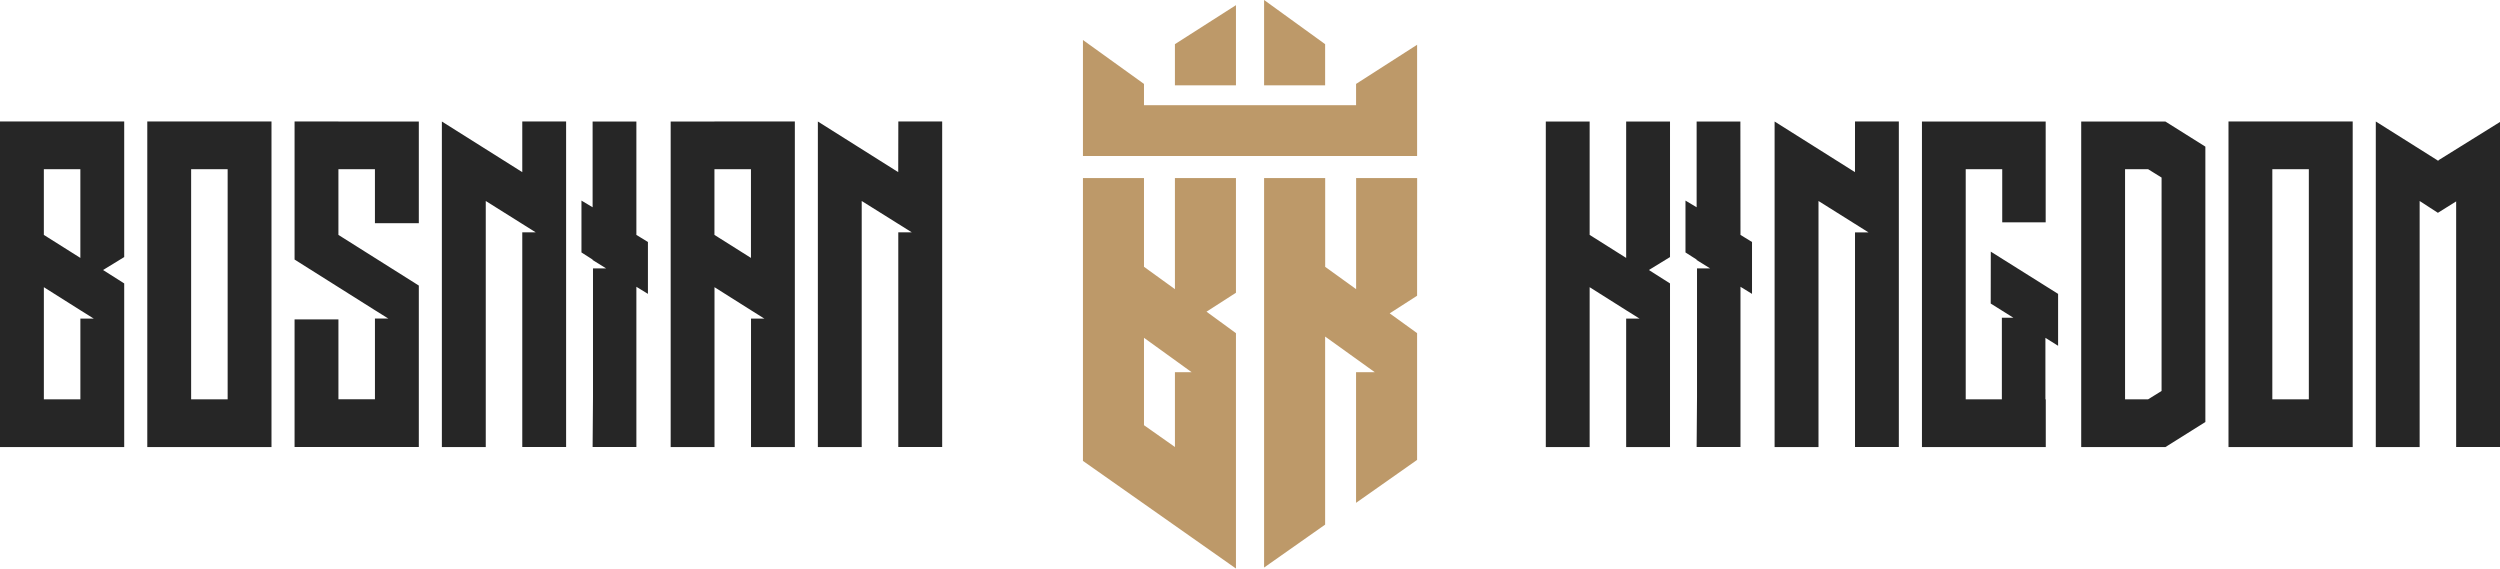
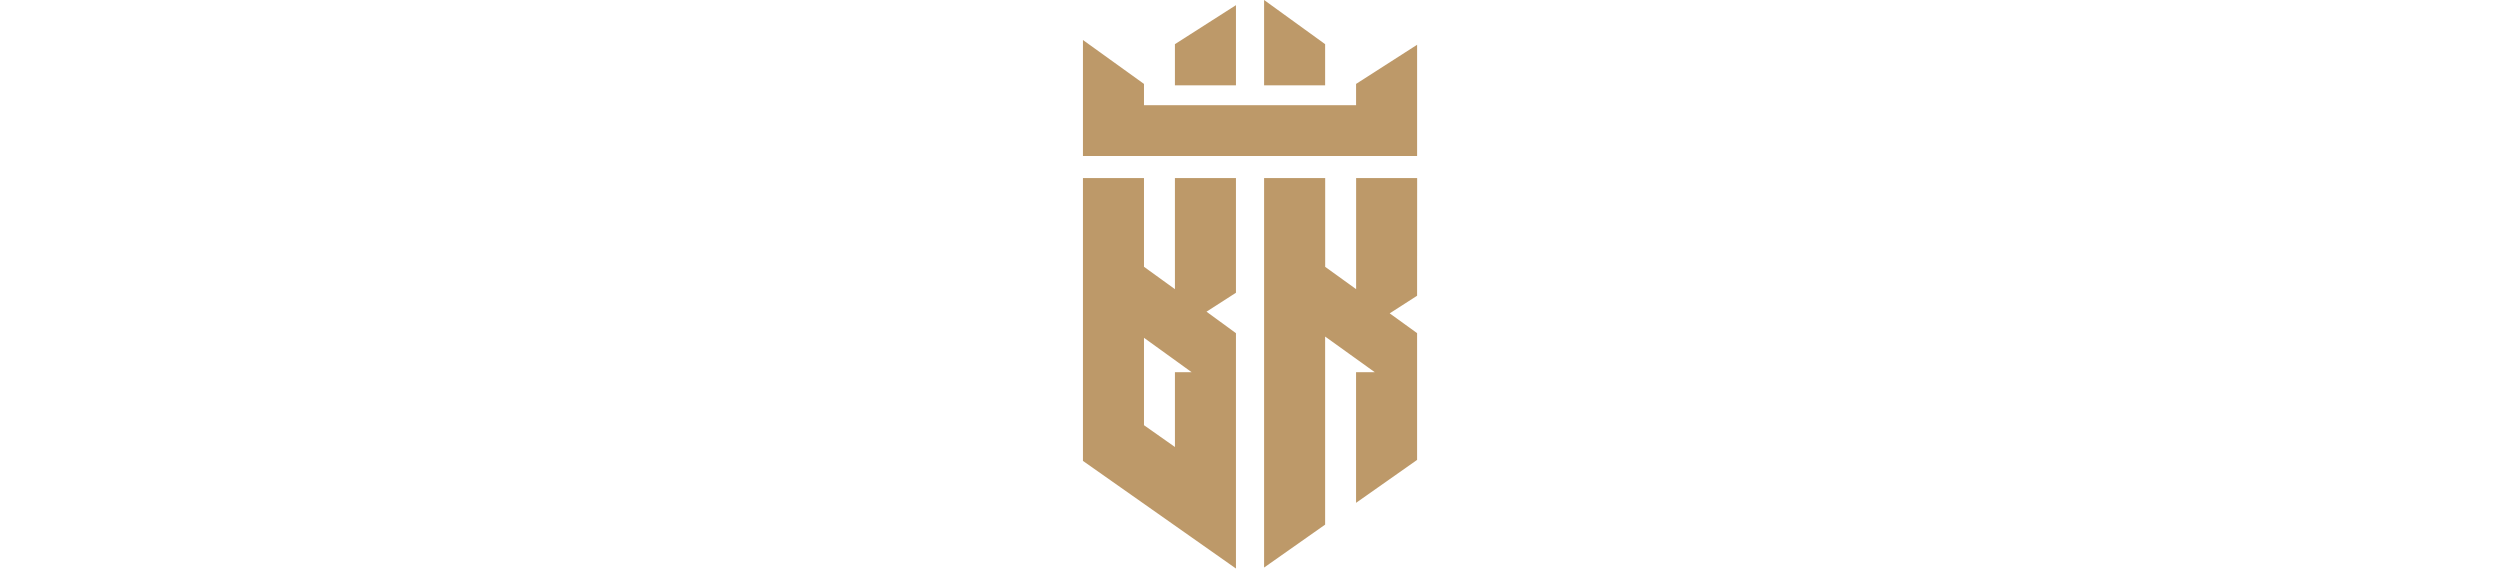
<svg xmlns="http://www.w3.org/2000/svg" width="164.324" height="37.369" viewBox="0 0 164.324 37.369">
  <g id="Group_8" data-name="Group 8" transform="translate(-36.771 -17.925)">
    <path id="Path_1" data-name="Path 1" d="M136.151,18.264l-4.012,2.564v2.705h4.012Zm5.861,2.564L138,17.925v5.607h4.012Zm6.046,7.059v-7.02l-4.012,2.574v1.4h-13.94v-1.4l-4.012-2.886v7.622h21.964Zm-15.918,9.045-2.034-1.471V29.63h-4.012l0,18.59,10.057,7.074,0-15.469-1.936-1.413,1.936-1.244V29.63h-4.012Zm1.1,5.459h-1.1v4.915l-2.034-1.433V40.129Zm14.821-12.76h-4.012v7.3l-2.033-1.466V29.63H138v25.6l4.012-2.822V40.046l3.265,2.345h-1.232v8.585l4.012-2.822V39.822l-1.8-1.3,1.8-1.159Z" transform="translate(-18.141)" fill="#bd9969" />
-     <path id="Path_2" data-name="Path 2" d="M39.653,29.216H36.771v21.4h8.164V39.86l-1.39-.882,1.39-.852v-8.91H39.653Zm0,3.136h2.4v5.831l-2.4-1.513Zm9.681-3.136H46.452v21.4h8.164v-21.4H49.334Zm2.4,18.261h-2.4V32.351h2.4Zm7.28-18.261H56.133v9.074l5.282,3.329.835.522.051.028h-.885v5.306h-2.4V42.224H56.133v8.388H64.3V40L59.015,36.67V32.352h2.4V35.9H64.3V29.217H59.015ZM71.1,32.545l-5.285-3.328v21.4H68.7V34.441L71.981,36.5H71.1V50.612h2.881v-21.4H71.1ZM78.6,29.217H75.723v5.637l-.733-.439v3.408l.733.468v.029l.885.55h-.86v8.47l-.025,3.272H78.6V40.08l.759.466v-3.41L78.6,36.67Zm5.131,0H80.854v21.4h2.881V40.107l2.4,1.515.832.522.053.028h-.885v8.442h2.881v-21.4H83.736Zm2.4,8.966-2.4-1.513V32.352h2.4Zm9.68-5.638-5.282-3.328v21.4h2.882V34.441L96.7,36.5h-.885V50.612H98.7v-21.4H95.818Zm47.847,5.638-2.4-1.513V29.217h-2.882v21.4h2.882V40.107l2.4,1.515.835.522.052.028h-.887v8.442h2.882V39.86l-1.389-.882,1.389-.851v-8.91h-2.882Zm7.508-8.966H148.29v5.637l-.733-.439v3.408l.733.468v.029l.884.55h-.859v8.47l-.025,3.272h2.882V40.08l.758.466v-3.41l-.758-.466Zm7.532,3.328-5.283-3.328v21.4H156.3V34.441l3.286,2.063H158.7V50.612h2.881v-21.4H158.7Zm8.922,8.636,1.492.935h-.759v5.362h-2.376V32.352h2.4v3.491h2.856V29.217H163.1v21.4h8.139V47.477h-.024V43.436l.834.522V40.547l-4.424-2.777ZM179.08,29.217h-5.512v21.4H179.1l2.629-1.649v-18.1L179.1,29.217Zm-.23,7.645V46.928l-.885.55H176.45V32.352h1.516l.885.549Zm7.28-7.646h-2.881v21.4h8.164v-21.4H186.13Zm2.4,18.261h-2.4V32.351h2.4ZM197.025,31.8l-.075-.055-4.019-2.53v21.4h2.882V34.441l1.188.77h.024l1.188-.743V50.612H201.1V29.244l-4.019,2.5ZM42.938,42.171h-.884v5.306h-2.4V40.107l2.4,1.515.834.522Z" transform="translate(0 -3.305)" fill="#262626" fill-rule="evenodd" />
  </g>
</svg>